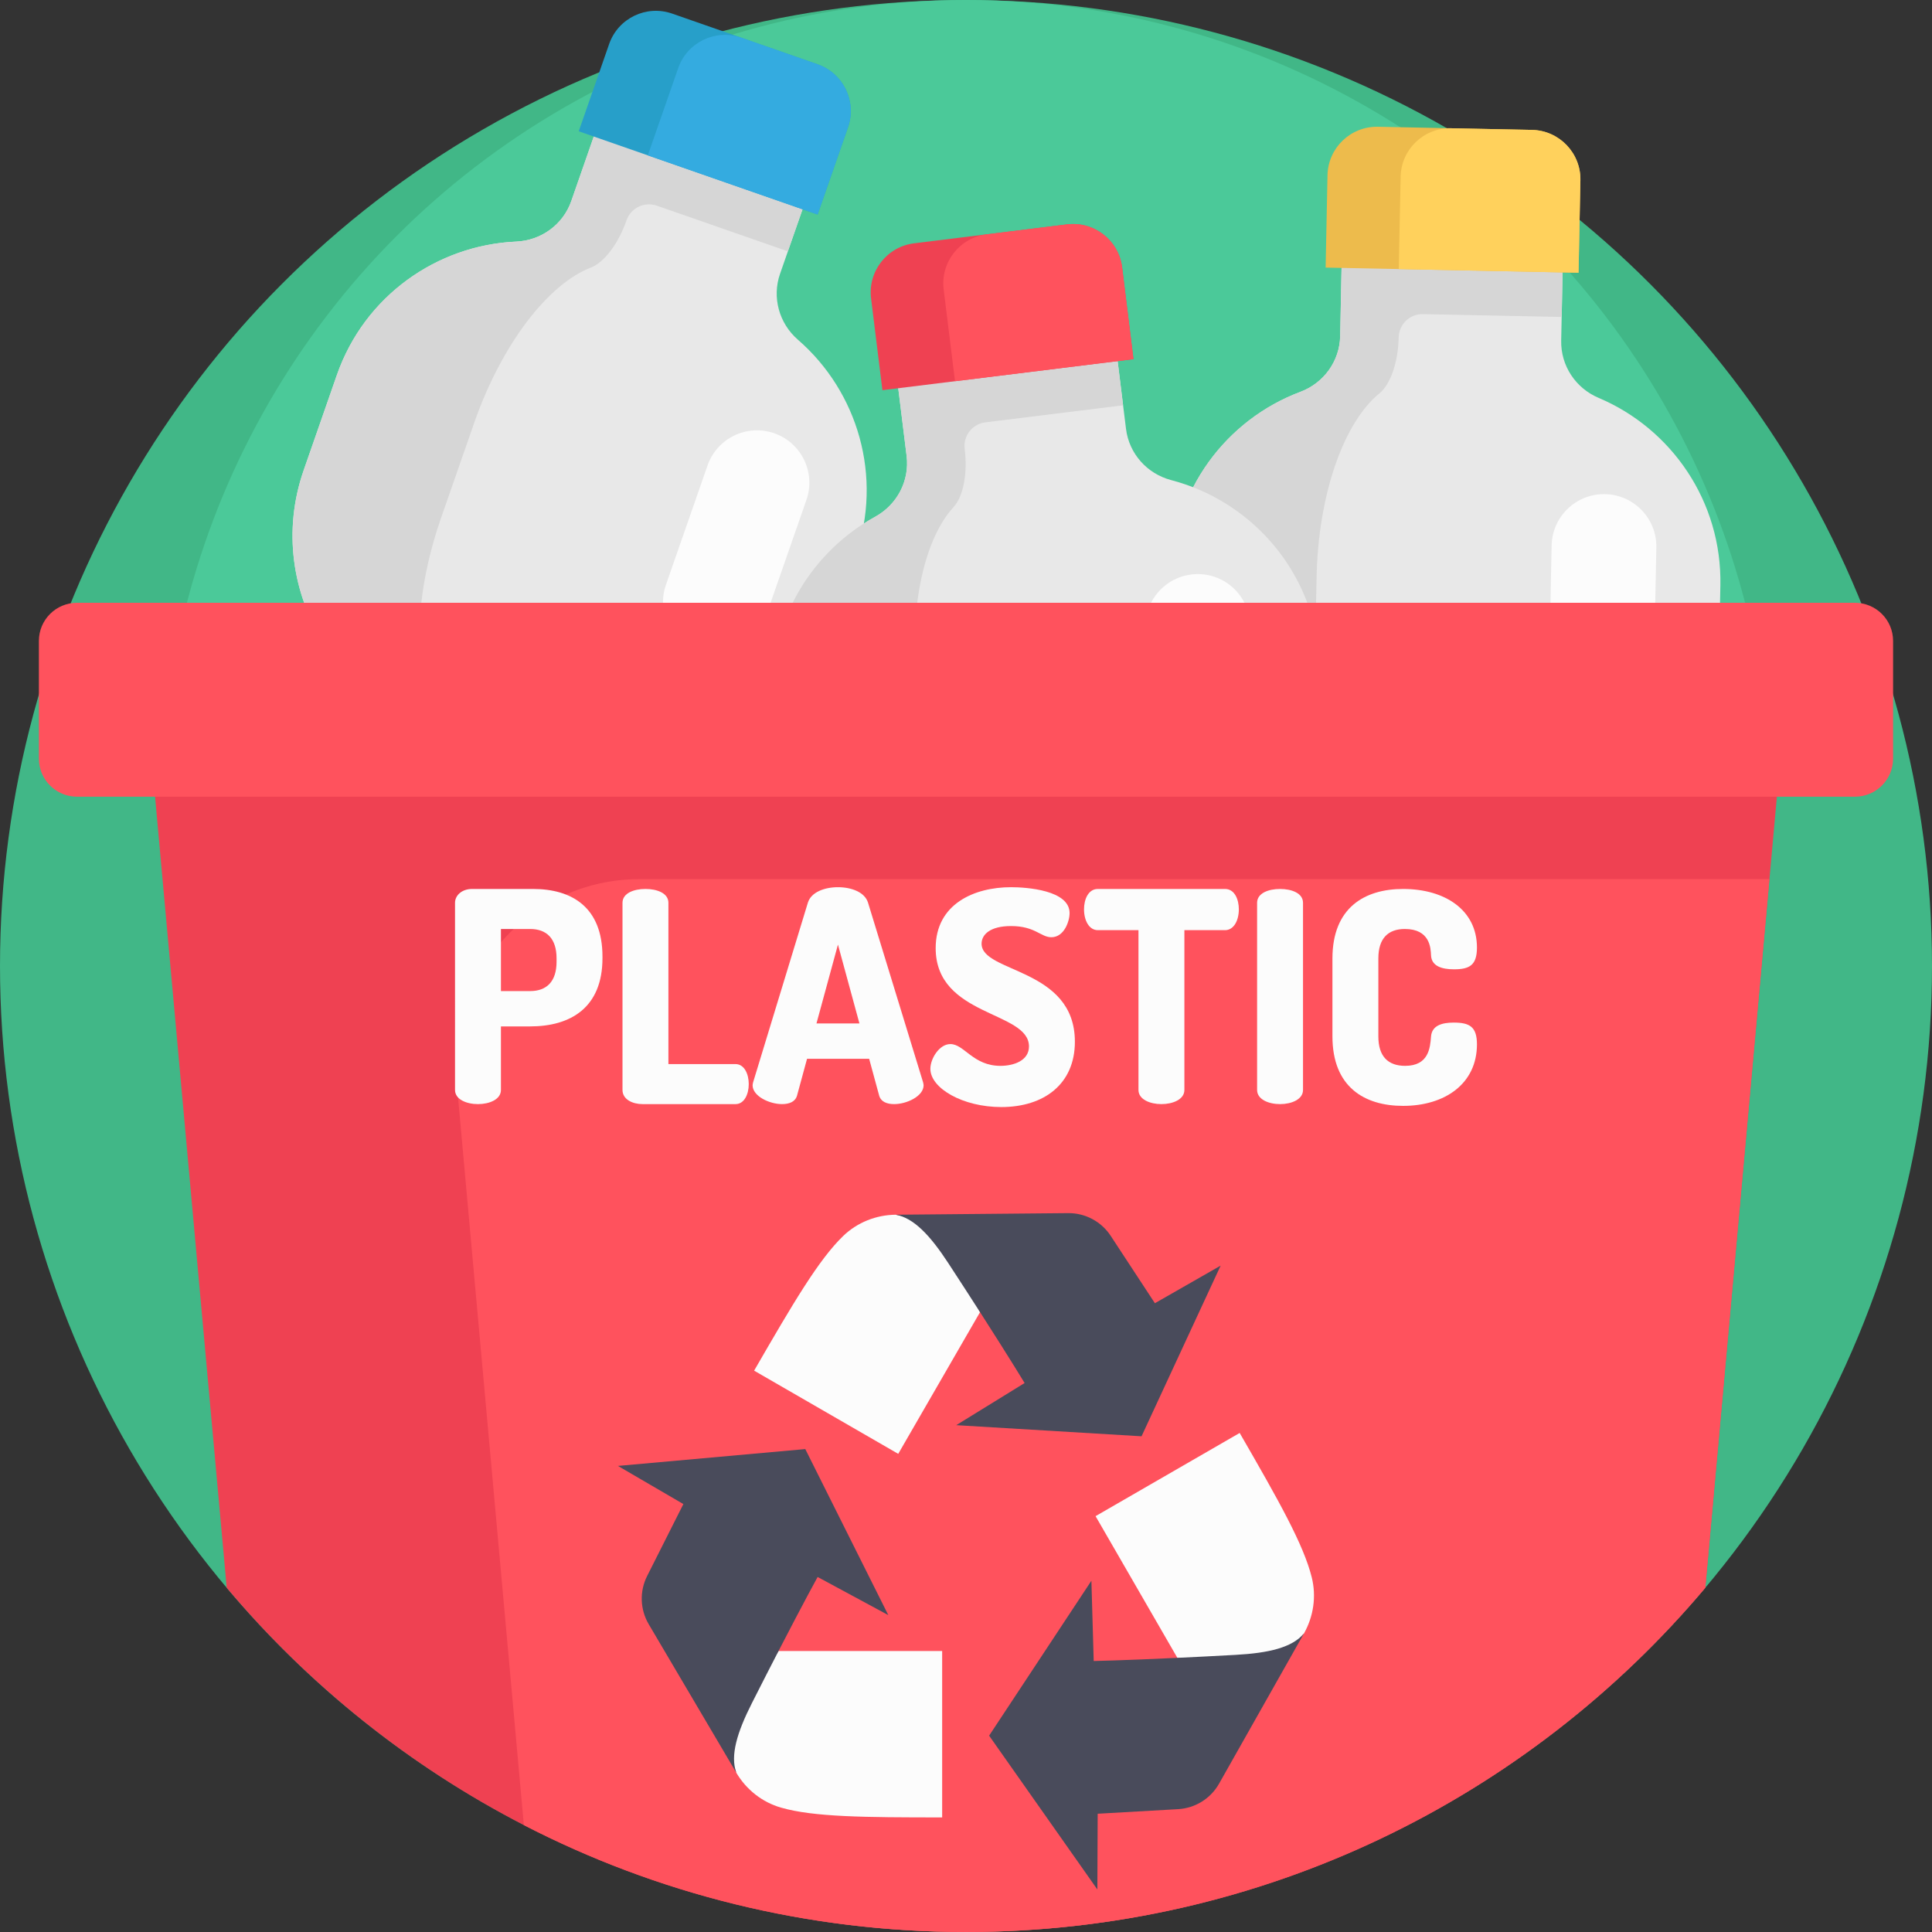
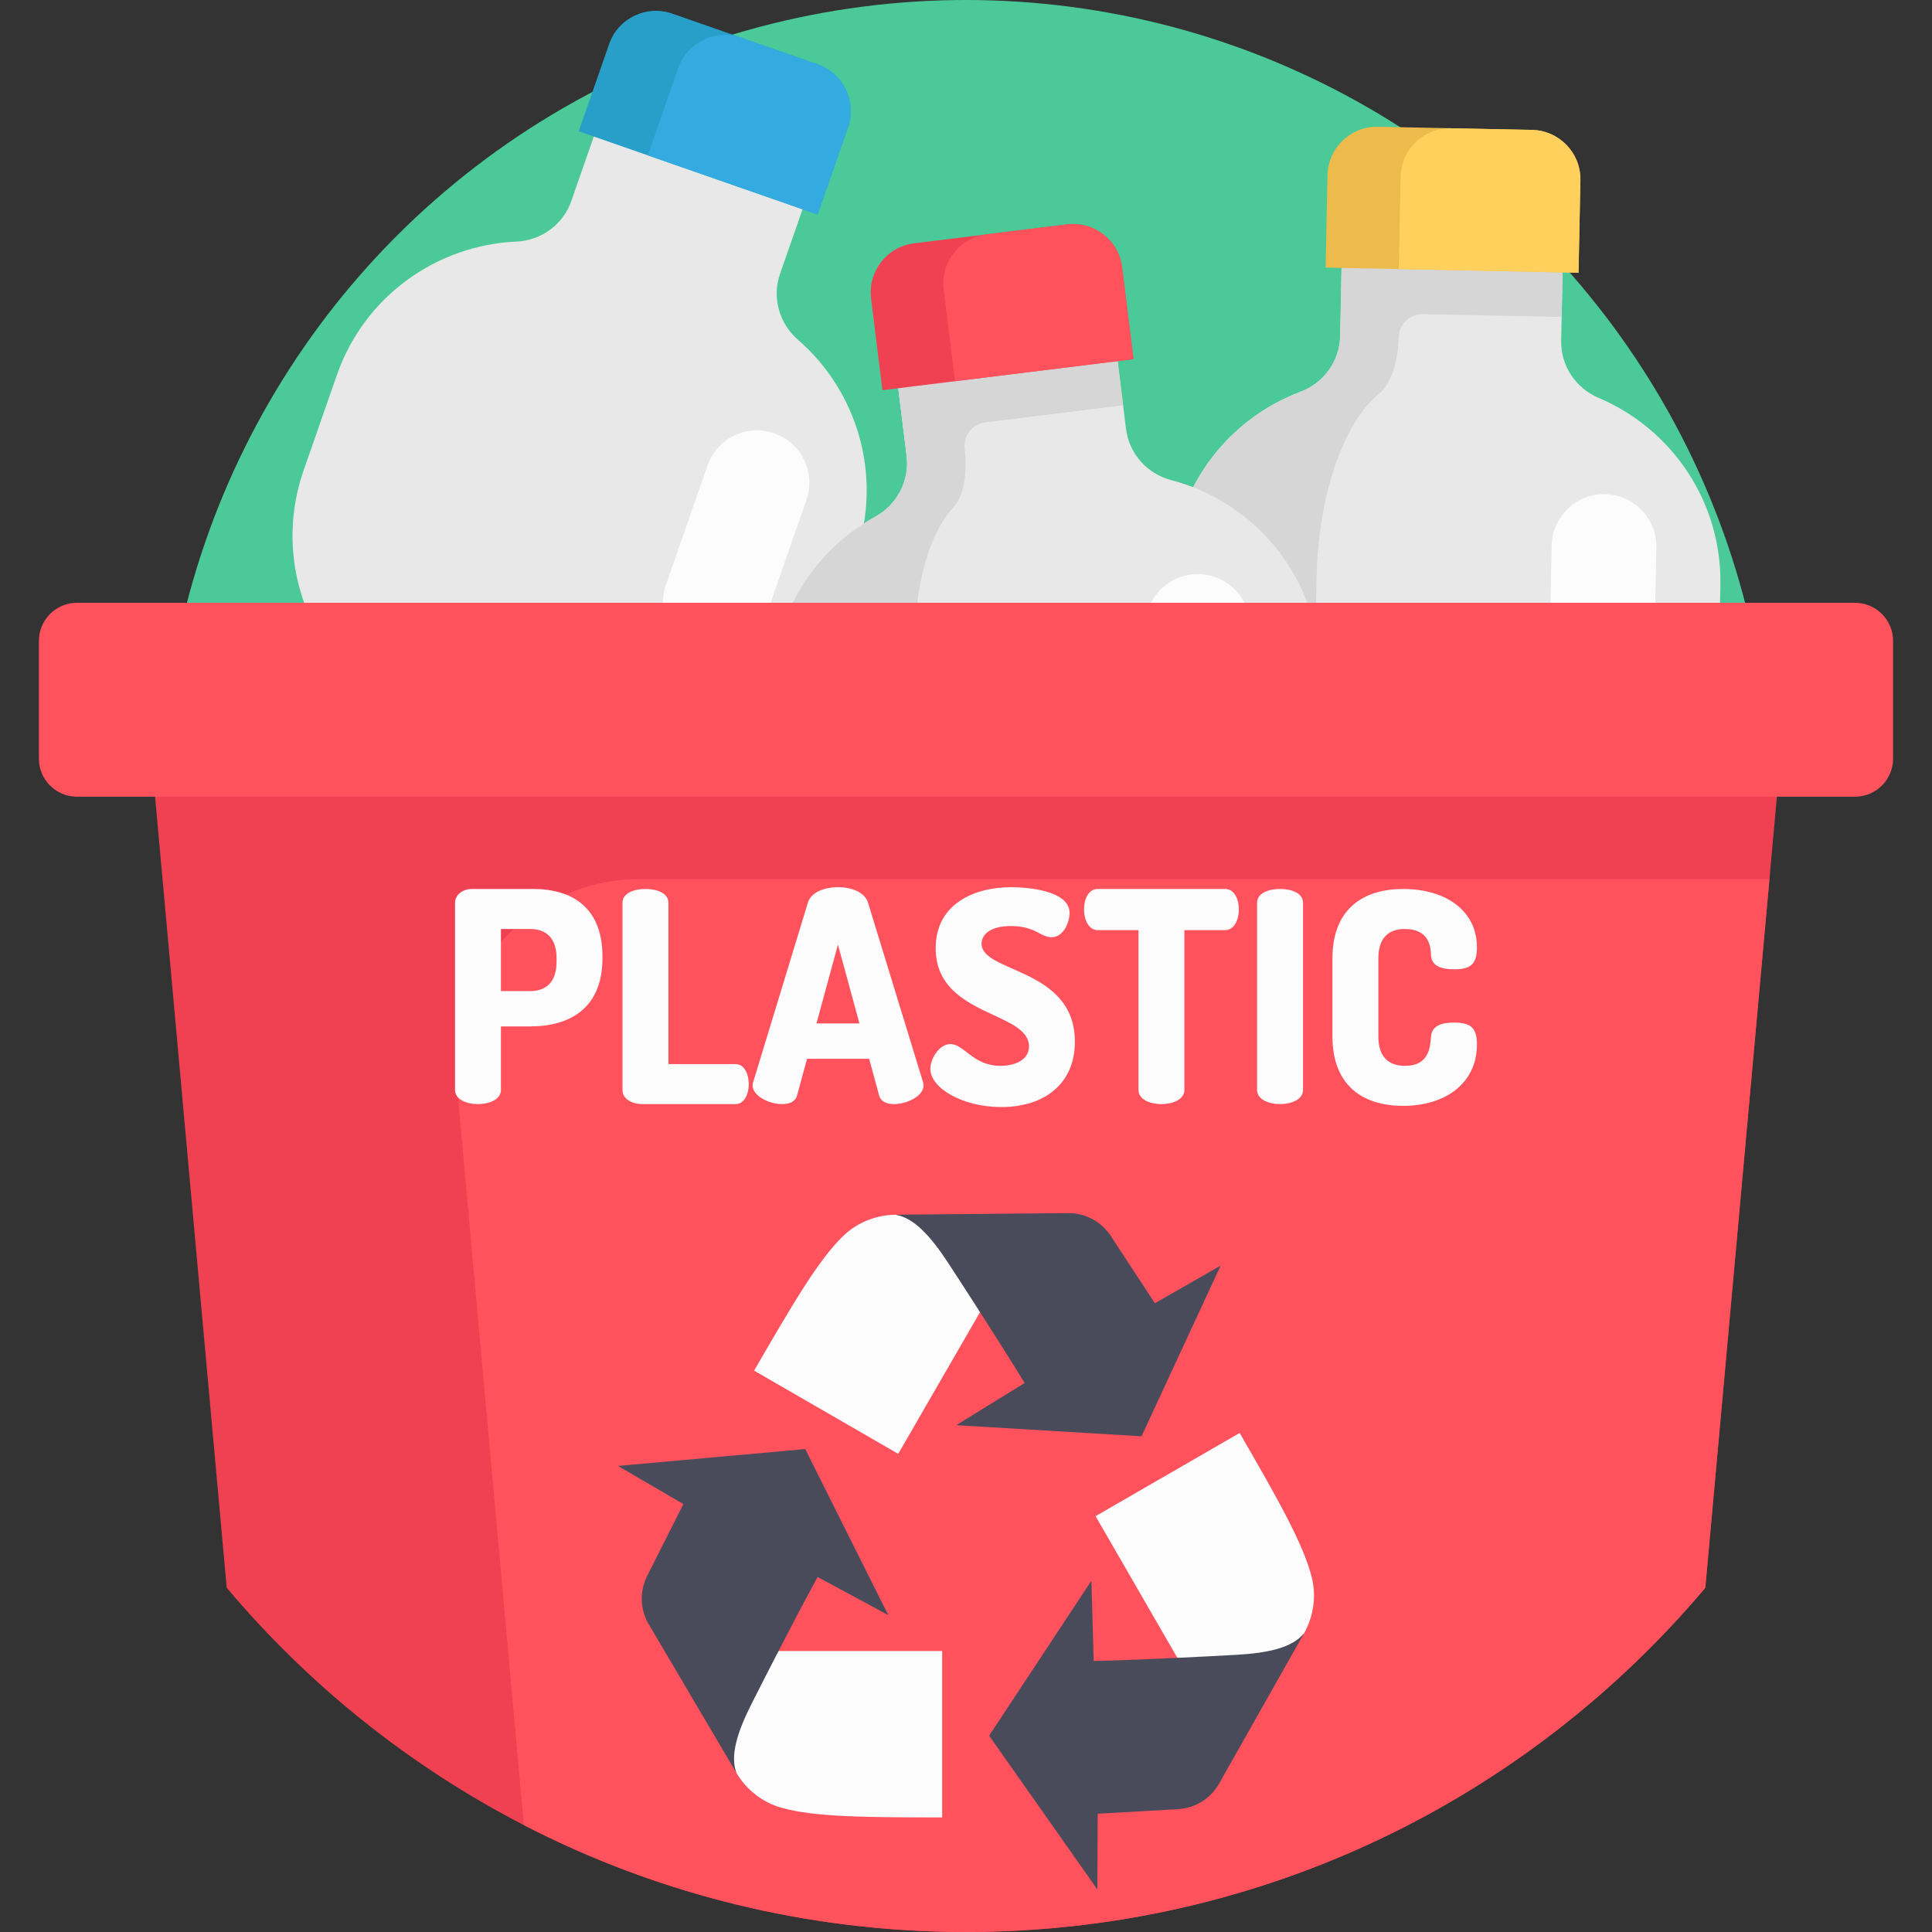
<svg xmlns="http://www.w3.org/2000/svg" enable-background="new 0 0 512 512" viewBox="0 0 512 512">
  <rect x="0" y="0" width="512" height="512" fill="#333333" stroke="none" />
-   <circle cx="256" cy="255.999" fill="#41b787" r="255.999" />
  <circle cx="256" cy="213.295" fill="#4bc999" r="213.295" />
  <path d="m450.599 285.257-10.596 44.532c-5.936.61-11.98.858-18.095.736-44.136-.901-83.363-21.045-109.832-52.272 3.683-8.115 9.352-15.13 16.386-20.417 5.604-4.228 9.054-10.729 9.201-17.749l.024-1.116c.094-4.674-1.284-9.17-3.83-12.968-1.265-1.914-2.831-3.65-4.642-5.136-12.113-9.919-19.721-25.09-19.379-41.953l.537-26.696c.457-22.263 14.607-41.008 34.261-48.381 6.185-2.328 10.389-8.129 10.53-14.738l.394-19.411 58.569 1.188-.394 19.411c-.131 6.611 3.822 12.576 9.922 15.156 19.324 8.163 32.712 27.471 32.266 49.725l-.548 26.694c-.343 16.864-8.557 31.715-21.064 41.131-5.199 3.916-8.536 9.769-9.114 16.189-.054.52-.075 1.034-.088 1.56l-.024 1.116c-.147 7.021 3.033 13.656 8.473 18.104 7.952 6.51 13.961 15.274 17.043 25.295z" fill="#e8e8e8" />
  <path d="m414.126 70.883-.266 13.111-36.776-.747c-1.738-.036-3.327.638-4.49 1.75-1.158 1.117-1.895 2.678-1.931 4.416-.135 6.619-2.179 12.451-5.113 14.848-9.329 7.58-16.19 26.479-16.642 48.743l-.542 26.688c-.343 16.865 3.069 31.958 8.665 41.735 2.507 4.397 3.942 10.982 3.799 18.011l-.023 1.116c-.143 7.024-1.844 13.556-4.528 17.835-5.989 9.555-10.01 24.485-10.353 41.35l-.16 7.874c-12.676-8.045-24.034-17.969-33.696-29.363 3.678-8.123 9.35-15.13 16.387-20.426 5.609-4.22 9.055-10.717 9.197-17.741l.023-1.116c.143-7.029-3.036-13.649-8.469-18.106-12.125-9.91-19.718-25.089-19.375-41.954l.542-26.688c.452-22.265 14.601-41.015 34.249-48.385 6.192-2.331 10.397-8.119 10.53-14.738l.394-19.405z" fill="#d6d6d6" />
  <path d="m418.824 47.791-.497 24.485-67.022-1.361.497-24.485c.147-7.238 6.131-12.985 13.369-12.838l40.806.829c7.239.148 12.994 6.132 12.847 13.37z" fill="#edbb4c" />
  <path d="m418.824 47.791-.497 24.485-47.642-.968.497-24.485c.147-7.238 6.131-12.985 13.369-12.838l21.426.435c7.239.149 12.994 6.133 12.847 13.371z" fill="#ffd15c" />
  <path d="m424.112 192.2c-7.662-.156-13.748-6.493-13.592-14.156l.68-33.498c.156-7.662 6.493-13.748 14.156-13.592 7.662.156 13.748 6.493 13.592 14.156l-.68 33.498c-.155 7.662-6.494 13.748-14.156 13.592z" fill="#fcfcfc" />
  <path d="m435.534 313.251-.345 16.954c-4.382.298-8.81.406-13.281.316-4.887-.099-9.715-.433-14.467-1l.342-16.834c.156-7.663 6.491-13.746 14.153-13.59 3.832.077 7.269 1.699 9.728 4.26 2.468 2.561 3.948 6.063 3.87 9.894z" fill="#fcfcfc" />
  <path d="m170.914 219.126-.368 1.054c-2.312 6.633-1.339 13.926 2.453 19.843 8.444 13.181 10.976 29.958 5.422 45.892l-8.586 24.637c-9.955-1.29-19.924-3.621-29.777-7.055-41.687-14.528-72.744-45.842-88.234-83.733 6.018-6.576 13.584-11.487 21.907-14.337 6.642-2.28 11.938-7.388 14.249-14.021l.368-1.054c2.312-6.633 1.339-13.926-2.448-19.84-8.444-13.181-10.973-29.963-5.422-45.892l8.787-25.211c7.327-21.023 26.596-34.465 47.559-35.384 6.608-.292 12.403-4.504 14.579-10.75l6.39-18.333 55.319 19.279-6.39 18.333c-2.177 6.246-.261 13.145 4.74 17.482 15.846 13.748 22.592 36.256 15.265 57.279l-8.787 25.211c-5.552 15.928-17.964 27.503-32.771 32.581-6.648 2.278-11.944 7.385-14.255 14.019z" fill="#e8e8e8" />
-   <path d="m213.11 54.225-4.315 12.383-34.735-12.105c-1.642-.572-3.361-.423-4.812.273-1.447.703-2.632 1.959-3.204 3.6-2.179 6.252-5.929 11.163-9.462 12.534-11.218 4.315-23.598 20.158-30.927 41.188l-8.784 25.206c-5.552 15.928-6.984 31.336-4.694 42.366 1.021 4.957.345 11.662-1.969 18.301l-.368 1.054c-2.312 6.633-5.955 12.317-9.831 15.555-8.655 7.229-17.105 20.178-22.655 36.106l-2.592 7.437c-9.56-11.576-17.283-24.532-22.939-38.358 6.013-6.583 13.577-11.489 21.909-14.343 6.64-2.275 11.93-7.384 14.242-14.018l.368-1.054c2.313-6.639 1.342-13.918-2.442-19.839-8.457-13.179-10.973-29.963-5.422-45.892l8.784-25.206c7.329-21.029 26.593-34.472 47.555-35.392 6.61-.298 12.401-4.498 14.579-10.75l6.387-18.327z" fill="#d6d6d6" />
  <path d="m224.731 33.726-8.06 23.126-63.301-22.062 8.06-23.126c2.382-6.837 9.853-10.446 16.69-8.063l38.541 13.432c6.835 2.383 10.453 9.856 8.07 16.693z" fill="#279fc9" />
  <path d="m224.731 33.726-8.06 23.126-44.997-15.682 8.06-23.126c2.382-6.837 9.853-10.446 16.69-8.063l20.236 7.053c6.836 2.382 10.454 9.855 8.071 16.692z" fill="#34abe0" />
  <path d="m185.013 172.666c-7.237-2.522-11.059-10.434-8.537-17.671l11.027-31.638c2.522-7.237 10.434-11.059 17.671-8.537 7.237 2.522 11.059 10.434 8.537 17.671l-11.027 31.638c-2.522 7.237-10.434 11.059-17.671 8.537z" fill="#fcfcfc" />
  <path d="m158.364 291.297-5.581 16.014c-4.259-1.075-8.501-2.343-12.725-3.815-4.616-1.609-9.103-3.422-13.445-5.433l5.541-15.9c2.522-7.238 10.43-11.058 17.668-8.536 3.618 1.261 6.385 3.868 7.93 7.065 1.55 3.199 1.873 6.987.612 10.605z" fill="#fcfcfc" />
  <path d="m331.148 260.947.137 1.108c.862 6.972 4.962 13.081 10.981 16.709 13.405 8.084 23.098 22.01 25.168 38.756l3.202 25.893c-9.498 3.248-19.47 5.569-29.826 6.849-43.812 5.417-85.52-8.922-116.177-36.048 2.487-8.56 7.099-16.311 13.303-22.551 4.948-4.984 7.437-11.908 6.574-18.879l-.137-1.108c-.862-6.972-4.962-13.081-10.975-16.71-13.405-8.084-23.1-22.015-25.168-38.756l-3.276-26.497c-2.731-22.095 8.601-42.676 26.994-52.776 5.797-3.186 9.129-9.526 8.317-16.091l-2.382-19.268 58.139-7.188 2.382 19.268c.812 6.564 5.583 11.903 11.986 13.581 20.293 5.317 36.302 22.518 39.034 44.613l3.276 26.497c2.07 16.74-3.94 32.613-14.972 43.718-4.954 4.985-7.442 11.909-6.58 18.88z" fill="#e8e8e8" />
  <path d="m296.023 94.397 1.609 13.015-36.506 4.513c-1.725.213-3.202 1.108-4.194 2.373-.986 1.272-1.493 2.922-1.28 4.646.812 6.57-.378 12.634-2.939 15.426-8.151 8.834-12.242 28.519-9.51 50.62l3.276 26.491c2.07 16.74 7.603 31.192 14.538 40.07 3.109 3.994 5.47 10.306 6.333 17.284l.137 1.108c.862 6.972.111 13.681-1.933 18.299-4.563 10.312-6.41 25.664-4.341 42.404l.967 7.816c-13.694-6.151-26.353-14.353-37.544-24.249 2.481-8.565 7.093-16.311 13.302-22.557 4.949-4.978 7.431-11.901 6.569-18.873l-.137-1.108c-.863-6.978-4.955-13.076-10.968-16.71-13.415-8.077-23.1-22.015-25.168-38.756l-3.276-26.491c-2.732-22.101 8.594-42.681 26.987-52.781 5.796-3.191 9.13-9.52 8.317-16.091l-2.381-19.262z" fill="#d6d6d6" />
  <path d="m297.374 70.871 3.005 24.305-66.53 8.225-3.005-24.305c-.888-7.185 4.214-13.727 11.399-14.616l40.505-5.008c7.187-.887 13.738 4.214 14.626 11.399z" fill="#ef4152" />
  <path d="m297.374 70.871 3.005 24.305-47.292 5.847-3.005-24.305c-.888-7.185 4.214-13.727 11.399-14.616l21.268-2.63c7.186-.887 13.737 4.214 14.625 11.399z" fill="#ff525d" />
  <path d="m323.233 213.045c-7.606.94-14.534-4.464-15.475-12.07l-4.111-33.252c-.94-7.606 4.464-14.535 12.07-15.475 7.606-.94 14.534 4.464 15.475 12.07l4.111 33.252c.94 7.606-4.463 14.534-12.07 15.475z" fill="#fcfcfc" />
  <path d="m351.827 331.223 2.08 16.83c-4.295.921-8.661 1.66-13.099 2.209-4.851.6-9.678.959-14.461 1.076l-2.066-16.71c-.94-7.607 4.461-14.531 12.068-15.472 3.803-.47 7.438.644 10.237 2.826 2.807 2.183 4.771 5.437 5.241 9.241z" fill="#fcfcfc" />
  <path d="m472.65 191.708-1.149 12.737-2.581 28.526-17 187.81c-46.959 55.776-117.301 91.219-195.919 91.219-42.224 0-82.066-10.219-117.175-28.327-30.26-15.611-57.01-37.073-78.743-62.892l-19.592-216.325-1.149-12.748z" fill="#ef4152" />
  <path d="m468.923 232.97-3.803 41.973-4.127 45.589-9.07 100.247c-46.958 55.777-117.3 91.219-195.918 91.219-42.224 0-82.066-10.219-117.175-28.327l-17.868-197.517c-2.591-28.567 19.905-53.185 48.588-53.185z" fill="#ff525d" />
  <path d="m491.584 211.134c-471.225 0 .05 0-471.175 0-5.58 0-10.104-4.523-10.104-10.104v-31.179c0-5.58 4.523-10.104 10.104-10.104h471.175c5.58 0 10.104 4.523 10.104 10.104v31.179c0 5.579-4.523 10.104-10.104 10.104z" fill="#ff525d" />
  <path d="m249.681 437.535v44.099c-20.666 0-34.07-.112-42.711-2.598-4.982-1.433-9.2-4.769-11.833-9.234 0-.002 0-.004-.002-.006-1.649-4.563-4.26-15.054-.267-22.934 2.644-5.222 9.411-5.375 11.453-9.328h43.361v.001z" fill="#fcfcfc" />
  <path d="m213.409 384.021 22.001 44.001-18.731-10.106s-3.452 6.243-10.36 19.621c-2.042 3.952-4.384 8.528-7.028 13.752-3.992 7.881-5.805 13.948-4.157 18.51l-23.217-39.367c-2.303-3.909-2.464-8.723-.42-12.775l9.605-19.065-17.341-10.108z" fill="#494b5b" />
  <path d="m290.335 401.797 38.191-22.049c10.333 17.897 16.938 29.561 19.106 38.287 1.25 5.031.47 10.352-2.079 14.865-.002.001-.003.002-.004.004-3.127 3.709-10.908 11.216-19.729 11.7-5.845.322-9.36-5.463-13.804-5.255z" fill="#fcfcfc" />
  <path d="m262.127 459.966 27.105-41.054.612 21.274s7.134-.132 22.172-.838c4.444-.208 9.579-.467 15.424-.789 8.821-.484 14.982-1.947 18.109-5.656l-22.486 39.79c-2.233 3.949-6.323 6.495-10.853 6.751l-21.314 1.214-.084 20.072z" fill="#494b5b" />
  <path d="m238.042 385.285-38.191-22.049c10.333-17.897 17.132-29.449 23.605-35.69 3.731-3.598 8.73-5.583 13.914-5.631.002.001.003.002.006.001 4.776.854 15.167 3.838 19.996 11.236 3.201 4.902-.05 10.838 2.351 14.582z" fill="#fcfcfc" />
  <path d="m302.522 380.63-49.106-2.947 18.117-11.168s-3.681-6.112-11.811-18.783c-2.402-3.744-5.194-8.061-8.395-12.963-4.828-7.398-9.176-12.002-13.952-12.855l45.702-.422c4.537-.041 8.787 2.228 11.273 6.024l11.709 17.851 17.425-9.963z" fill="#494b5b" />
  <g fill="#fcfcfc">
    <path d="m120.586 239.251c0-1.95 1.794-3.667 4.523-3.667h16.146c10.295 0 18.407 4.836 18.407 17.94v.39c0 13.104-8.424 18.095-19.187 18.095h-7.722v16.848c0 2.496-3.042 3.744-6.083 3.744s-6.083-1.248-6.083-3.744c-.001 0-.001-49.606-.001-49.606zm12.167 6.941v16.457h7.722c4.369 0 7.021-2.496 7.021-7.8v-.858c0-5.304-2.652-7.8-7.021-7.8h-7.722z" />
    <path d="m170.273 292.601c-2.652 0-5.303-1.248-5.303-3.744v-49.606c0-2.574 3.042-3.667 6.083-3.667s6.083 1.092 6.083 3.667v42.743h17.784c2.34 0 3.509 2.652 3.509 5.304s-1.169 5.304-3.509 5.304z" />
    <path d="m199.447 287.609c0-.234.077-.545.156-.858l14.507-47.578c.858-2.73 4.368-4.056 7.956-4.056s7.097 1.326 7.955 4.056l14.586 47.578c.078.312.156.624.156.858 0 2.886-4.446 4.991-7.8 4.991-1.95 0-3.51-.624-3.978-2.262l-2.652-9.75h-16.457l-2.652 9.75c-.468 1.637-2.028 2.262-3.978 2.262-3.353.001-7.799-2.105-7.799-4.991zm28.313-16.379-5.694-20.903-5.694 20.903z" />
    <path d="m272.689 277.313c0-9.438-24.725-7.799-24.725-26.051 0-11.7 10.217-16.146 19.967-16.146 4.134 0 15.521.781 15.521 6.864 0 2.107-1.404 6.396-4.836 6.396-2.809 0-4.289-2.963-10.686-2.963-5.538 0-7.8 2.262-7.8 4.68 0 7.8 24.725 6.317 24.725 25.973 0 11.232-8.19 17.316-19.499 17.316-10.218 0-18.798-4.991-18.798-10.14 0-2.652 2.34-6.551 5.304-6.551 3.667 0 6.006 5.771 13.259 5.771 3.591-.001 7.568-1.405 7.568-5.149z" />
    <path d="m324.638 235.584c2.574 0 3.667 2.809 3.667 5.382 0 2.963-1.327 5.538-3.667 5.538h-10.763v42.353c0 2.496-3.042 3.744-6.083 3.744-3.043 0-6.084-1.248-6.084-3.744v-42.353h-10.763c-2.34 0-3.667-2.574-3.667-5.538 0-2.574 1.093-5.382 3.667-5.382z" />
    <path d="m333.145 239.251c0-2.574 3.042-3.667 6.083-3.667 3.042 0 6.083 1.092 6.083 3.667v49.606c0 2.496-3.042 3.744-6.083 3.744-3.042 0-6.083-1.248-6.083-3.744z" />
    <path d="m372.299 246.192c-4.446 0-7.021 2.496-7.021 7.8v20.669c0 5.304 2.575 7.799 7.098 7.799 6.24 0 6.63-4.757 6.864-7.799.234-2.886 2.886-3.665 6.005-3.665 4.212 0 6.162 1.092 6.162 5.771 0 10.374-8.424 16.301-19.577 16.301-10.217 0-18.719-4.991-18.719-18.407v-20.669c0-13.415 8.502-18.408 18.719-18.408 11.154 0 19.577 5.616 19.577 15.521 0 4.68-1.95 5.772-6.083 5.772-3.277 0-5.928-.858-6.083-3.665-.078-2.027-.312-7.02-6.942-7.02z" />
  </g>
</svg>